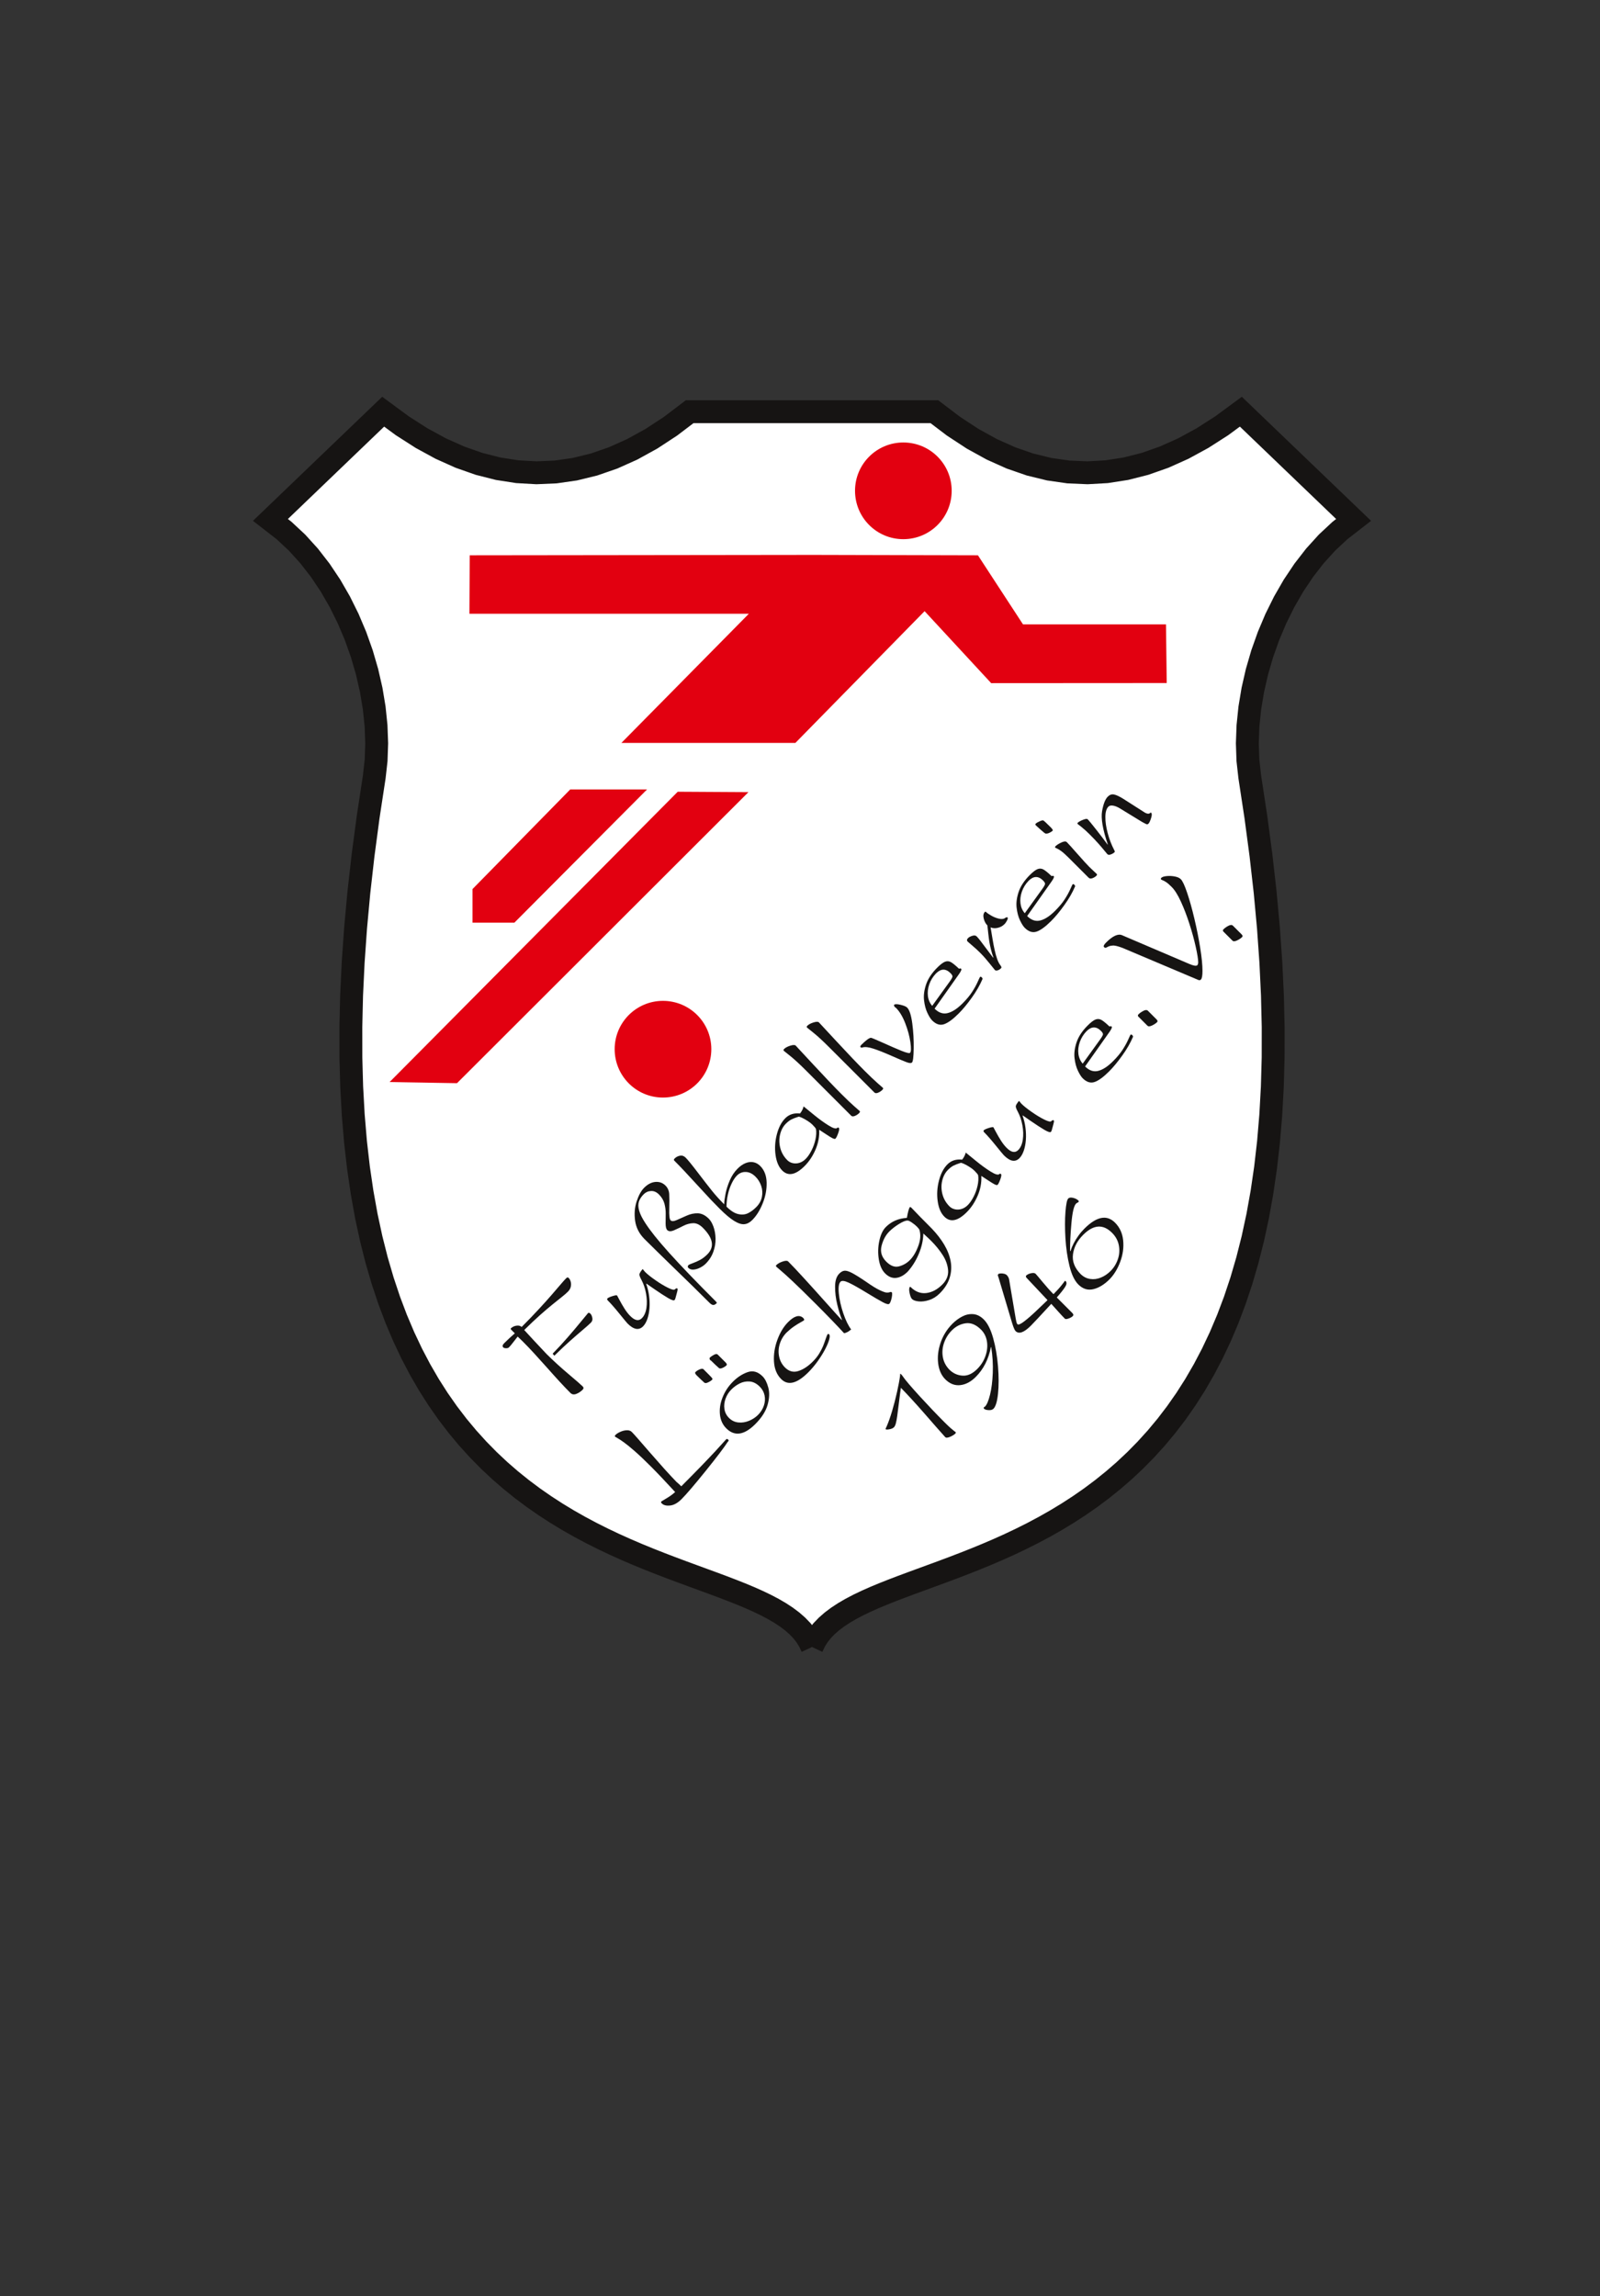
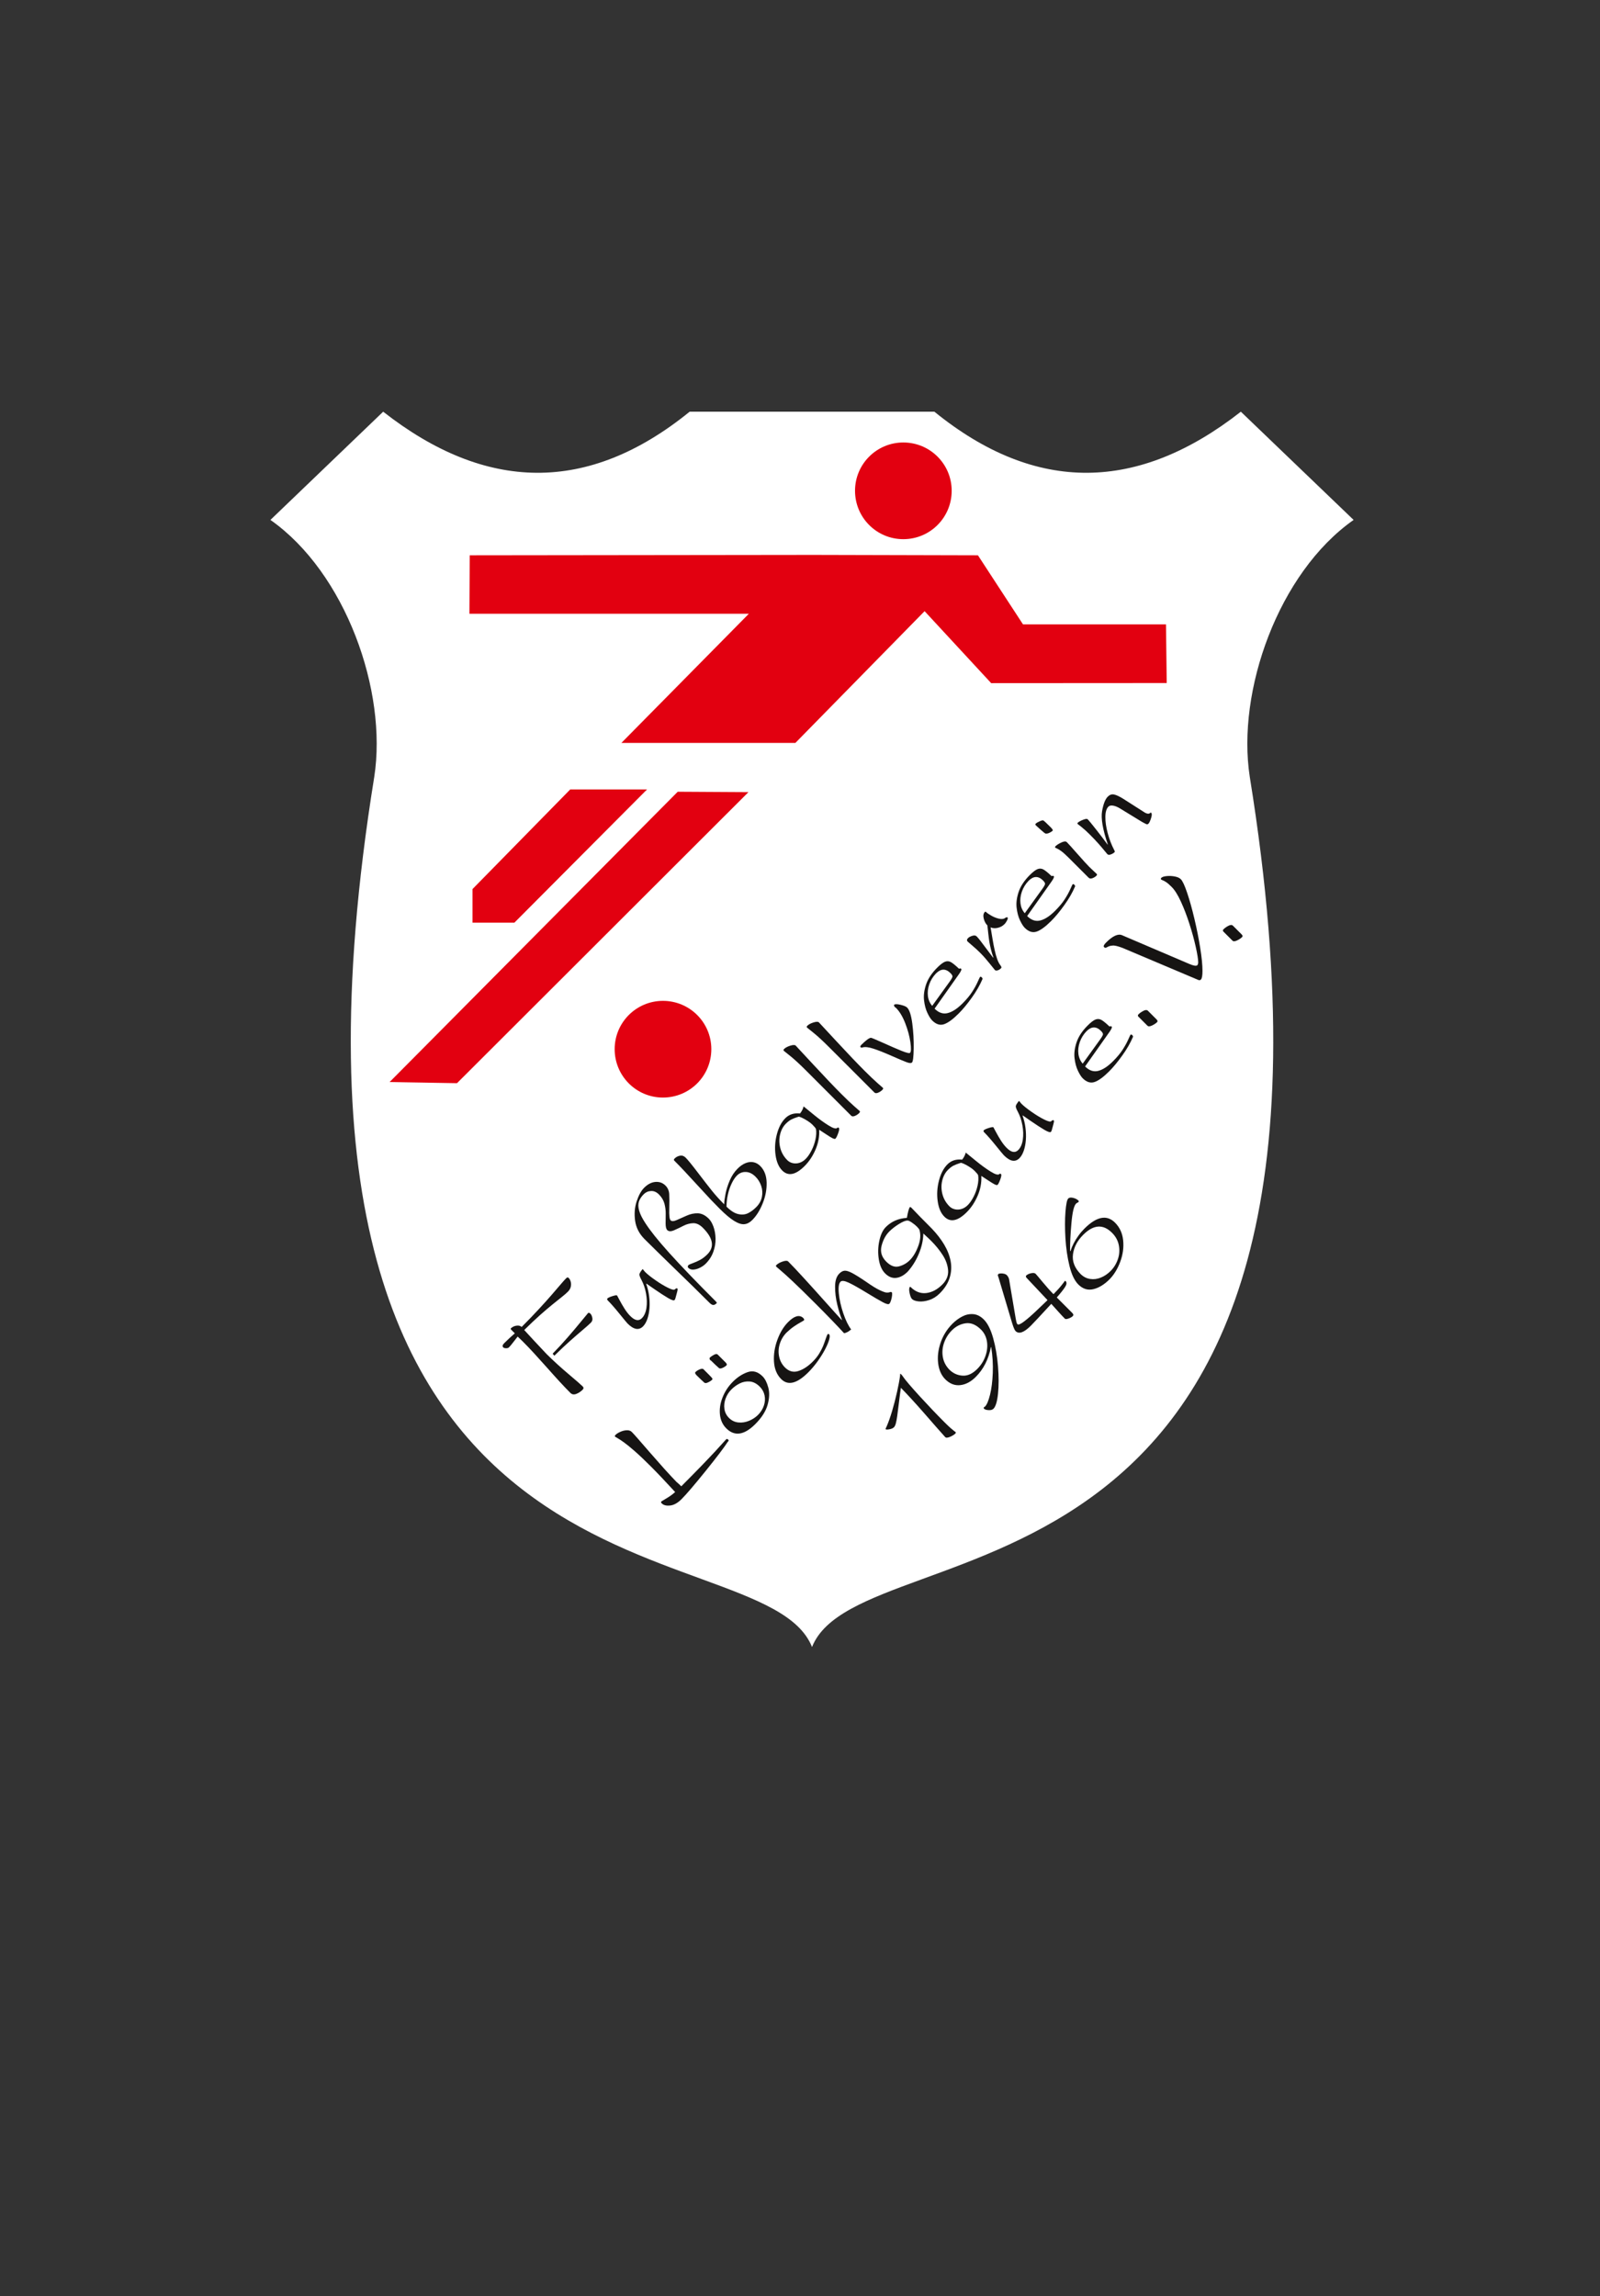
<svg xmlns="http://www.w3.org/2000/svg" xmlns:ns1="http://sodipodi.sourceforge.net/DTD/sodipodi-0.dtd" xmlns:ns2="http://www.inkscape.org/namespaces/inkscape" width="564pt" height="809pt" viewBox="0 0 564 809" id="svg2" ns1:version="0.32" ns2:version="0.46" ns1:docname="FVL-Wappen_Vektorgrafik.svg" ns2:output_extension="org.inkscape.output.svg.inkscape">
  <rect x="0" y="0" width="564" height="809" fill="#333333" stroke="none" />
  <defs id="defs25">
    <ns2:perspective ns1:type="inkscape:persp3d" ns2:vp_x="0 : 505.625 : 1" ns2:vp_y="0 : 1000 : 0" ns2:vp_z="705 : 505.625 : 1" ns2:persp3d-origin="352.5 : 337.08333 : 1" id="perspective29" />
  </defs>
  <ns1:namedview ns2:window-height="669" ns2:window-width="640" ns2:pageshadow="2" ns2:pageopacity="0.0" guidetolerance="10.0" gridtolerance="10.0" objecttolerance="10.0" borderopacity="1.0" bordercolor="#666666" pagecolor="#ffffff" id="base" showgrid="false" ns2:zoom="0.45686032" ns2:cx="352.5" ns2:cy="505.625" ns2:window-x="115" ns2:window-y="115" ns2:current-layer="g4" />
  <g transform="translate(82.669, 145.062)" style="fill:#ffffff; fill-rule:evenodd; stroke:none; stroke-width:1.845; stroke-linecap:butt; stroke-linejoin:miter; stroke-dasharray:none;" id="g4">
    <path d="M203.567 435.27 C221.223 390.768 407.134 433.657 357.875 128.669 C353.199 98.436 367.953 56.757 394.477 38.133 C394.477 38.133 354.731 0 354.731 0 C318.694 28.217 282.656 29.184 246.699 0 C246.699 0 160.435 0 160.435 0 C124.478 29.184 88.44 28.217 52.403 0 C52.403 0 12.656 38.133 12.656 38.133 C39.181 56.757 53.935 98.436 49.258 128.669 C0 433.657 185.911 390.768 203.567 435.27 Z" id="path6" />
  </g>
  <g transform="translate(95.325, 145.062)" style="fill:none; stroke:#161413; stroke-width:8.061; stroke-linecap:butt; stroke-linejoin:miter; stroke-dasharray:none;" id="g8">
-     <path d="M 190.911,435.27 C 190.911,435.27 191.861,433.246 191.861,433.246 C 191.861,433.246 193.047,431.34 193.047,431.34 C 193.047,431.34 194.461,429.542 194.461,429.542 C 194.461,429.542 196.095,427.843 196.095,427.843 C 196.095,427.843 197.938,426.232 197.938,426.232 C 197.938,426.232 199.981,424.699 199.981,424.699 C 199.981,424.699 202.215,423.234 202.215,423.234 C 202.215,423.234 204.631,421.828 204.631,421.828 C 204.631,421.828 207.219,420.469 207.219,420.469 C 207.219,420.469 209.971,419.15 209.971,419.15 C 209.971,419.15 212.877,417.858 212.877,417.858 C 212.877,417.858 215.928,416.585 215.928,416.585 C 215.928,416.585 219.115,415.321 219.115,415.321 C 219.115,415.321 222.428,414.054 222.428,414.054 C 222.428,414.054 225.859,412.777 225.859,412.777 C 225.859,412.777 229.397,411.478 229.397,411.478 C 229.397,411.478 233.033,410.147 233.033,410.147 C 233.033,410.147 236.76,408.776 236.76,408.776 C 236.76,408.776 240.567,407.353 240.567,407.353 C 240.567,407.353 244.445,405.869 244.445,405.869 C 244.445,405.869 248.384,404.313 248.384,404.313 C 248.384,404.313 252.376,402.676 252.376,402.676 C 252.376,402.676 256.412,400.949 256.412,400.949 C 256.412,400.949 260.482,399.12 260.482,399.12 C 260.482,399.12 264.576,397.179 264.576,397.179 C 264.576,397.179 268.686,395.118 268.686,395.118 C 268.686,395.118 272.803,392.926 272.803,392.926 C 272.803,392.926 276.916,390.592 276.916,390.592 C 276.916,390.592 281.018,388.109 281.018,388.109 C 281.018,388.109 285.098,385.463 285.098,385.463 C 285.098,385.463 289.148,382.648 289.148,382.648 C 289.148,382.648 293.157,379.651 293.157,379.651 C 293.157,379.651 297.118,376.463 297.118,376.463 C 297.118,376.463 301.021,373.076 301.021,373.076 C 301.021,373.076 304.856,369.477 304.856,369.477 C 304.856,369.477 308.614,365.657 308.614,365.657 C 308.614,365.657 312.287,361.607 312.287,361.607 C 312.287,361.607 315.864,357.316 315.864,357.316 C 315.864,357.316 319.337,352.775 319.337,352.775 C 319.337,352.775 322.696,347.973 322.696,347.973 C 322.696,347.973 325.933,342.901 325.933,342.901 C 325.933,342.901 329.037,337.547 329.037,337.547 C 329.037,337.547 332,331.905 332,331.905 C 332,331.905 334.813,325.961 334.813,325.961 C 334.813,325.961 337.465,319.708 337.465,319.708 C 337.465,319.708 339.948,313.133 339.948,313.133 C 339.948,313.133 342.254,306.228 342.254,306.228 C 342.254,306.228 344.371,298.984 344.371,298.984 C 344.371,298.984 346.293,291.389 346.293,291.389 C 346.293,291.389 348.008,283.434 348.008,283.434 C 348.008,283.434 349.507,275.109 349.507,275.109 C 349.507,275.109 350.782,266.404 350.782,266.404 C 350.782,266.404 351.824,257.308 351.824,257.308 C 351.824,257.308 352.623,247.813 352.623,247.813 C 352.623,247.813 353.17,237.908 353.17,237.908 C 353.17,237.908 353.455,227.583 353.455,227.583 C 353.455,227.583 353.469,216.828 353.469,216.828 C 353.469,216.828 353.204,205.632 353.204,205.632 C 353.204,205.632 352.65,193.988 352.65,193.988 C 352.65,193.988 351.797,181.883 351.797,181.883 C 351.797,181.883 350.637,169.309 350.637,169.309 C 350.637,169.309 349.159,156.255 349.159,156.255 C 349.159,156.255 347.357,142.712 347.357,142.712 C 347.357,142.712 345.219,128.669 345.219,128.669 C 345.219,128.669 344.568,122.875 344.568,122.875 C 344.568,122.875 344.361,116.862 344.361,116.862 C 344.361,116.862 344.587,110.683 344.587,110.683 C 344.587,110.683 345.235,104.387 345.235,104.387 C 345.235,104.387 346.293,98.025 346.293,98.025 C 346.293,98.025 347.751,91.647 347.751,91.647 C 347.751,91.647 349.597,85.305 349.597,85.305 C 349.597,85.305 351.82,79.048 351.82,79.048 C 351.82,79.048 354.408,72.926 354.408,72.926 C 354.408,72.926 357.351,66.991 357.351,66.991 C 357.351,66.991 360.637,61.294 360.637,61.294 C 360.637,61.294 364.254,55.884 364.254,55.884 C 364.254,55.884 368.193,50.812 368.193,50.812 C 368.193,50.812 372.441,46.13 372.441,46.13 C 372.441,46.13 376.988,41.886 376.988,41.886 C 376.988,41.886 381.821,38.133 381.821,38.133 C 381.821,38.133 377.817,34.291 372.35,29.046 C 360.594,17.767 342.075,-5.9618976e-14 342.075,-5.9618976e-14 C 342.075,-5.9618976e-14 335.318,4.97 335.318,4.97 C 335.318,4.97 328.561,9.298 328.561,9.298 C 328.561,9.298 321.805,12.979 321.805,12.979 C 321.805,12.979 315.048,16.008 315.048,16.008 C 315.048,16.008 308.292,18.381 308.292,18.381 C 308.292,18.381 301.537,20.095 301.537,20.095 C 301.537,20.095 294.782,21.144 294.782,21.144 C 294.782,21.144 288.029,21.524 288.029,21.524 C 288.029,21.524 281.276,21.233 281.276,21.233 C 281.276,21.233 274.525,20.265 274.525,20.265 C 274.525,20.265 267.774,18.614 267.774,18.614 C 267.774,18.614 261.025,16.279 261.025,16.279 C 261.025,16.279 254.277,13.255 254.277,13.255 C 254.277,13.255 247.53,9.536 247.53,9.536 C 247.53,9.536 240.785,5.119 240.785,5.119 C 240.785,5.119 234.043,-5.9618976e-14 234.043,-5.9618976e-14 C 234.043,-5.9618976e-14 215.085,-5.9618976e-14 194.944,-5.9618976e-14 C 172.121,-5.9618976e-14 147.779,-5.9618976e-14 147.779,-5.9618976e-14 C 147.779,-5.9618976e-14 141.036,5.119 141.036,5.119 C 141.036,5.119 134.291,9.536 134.291,9.536 C 134.291,9.536 127.545,13.255 127.545,13.255 C 127.545,13.255 120.797,16.279 120.797,16.279 C 120.797,16.279 114.048,18.614 114.048,18.614 C 114.048,18.614 107.297,20.265 107.297,20.265 C 107.297,20.265 100.546,21.233 100.546,21.233 C 100.546,21.233 93.793,21.524 93.793,21.524 C 93.793,21.524 87.039,21.144 87.039,21.144 C 87.039,21.144 80.284,20.095 80.284,20.095 C 80.284,20.095 73.529,18.381 73.529,18.381 C 73.529,18.381 66.773,16.008 66.773,16.008 C 66.773,16.008 60.017,12.979 60.017,12.979 C 60.017,12.979 53.261,9.298 53.261,9.298 C 53.261,9.298 46.504,4.97 46.504,4.97 C 46.504,4.97 39.747,-5.9618976e-14 39.747,-5.9618976e-14 C 39.747,-5.9618976e-14 31.478,7.933 22.483,16.563 C 11.758,26.853 5.294376e-15,38.133 5.294376e-15,38.133 C 5.294376e-15,38.133 4.833,41.886 4.833,41.886 C 4.833,41.886 9.38,46.13 9.38,46.13 C 9.38,46.13 13.628,50.812 13.628,50.812 C 13.628,50.812 17.566,55.884 17.566,55.884 C 17.566,55.884 21.184,61.294 21.184,61.294 C 21.184,61.294 24.47,66.991 24.47,66.991 C 24.47,66.991 27.412,72.926 27.412,72.926 C 27.412,72.926 30.001,79.048 30.001,79.048 C 30.001,79.048 32.224,85.305 32.224,85.305 C 32.224,85.305 34.069,91.647 34.069,91.647 C 34.069,91.647 35.526,98.025 35.526,98.025 C 35.526,98.025 36.585,104.387 36.585,104.387 C 36.585,104.387 37.233,110.683 37.233,110.683 C 37.233,110.683 37.459,116.862 37.459,116.862 C 37.459,116.862 37.252,122.875 37.252,122.875 C 37.252,122.875 36.602,128.669 36.602,128.669 C 36.602,128.669 34.463,142.712 34.463,142.712 C 34.463,142.712 32.66,156.255 32.66,156.255 C 32.66,156.255 31.183,169.309 31.183,169.309 C 31.183,169.309 30.023,181.883 30.023,181.883 C 30.023,181.883 29.17,193.988 29.17,193.988 C 29.17,193.988 28.615,205.632 28.615,205.632 C 28.615,205.632 28.351,216.828 28.351,216.828 C 28.351,216.828 28.365,227.583 28.365,227.583 C 28.365,227.583 28.65,237.908 28.65,237.908 C 28.65,237.908 29.197,247.813 29.197,247.813 C 29.197,247.813 29.995,257.308 29.995,257.308 C 29.995,257.308 31.037,266.404 31.037,266.404 C 31.037,266.404 32.312,275.109 32.312,275.109 C 32.312,275.109 33.812,283.434 33.812,283.434 C 33.812,283.434 35.527,291.389 35.527,291.389 C 35.527,291.389 37.448,298.984 37.448,298.984 C 37.448,298.984 39.566,306.228 39.566,306.228 C 39.566,306.228 41.871,313.133 41.871,313.133 C 41.871,313.133 44.355,319.708 44.355,319.708 C 44.355,319.708 47.008,325.961 47.008,325.961 C 47.008,325.961 49.82,331.905 49.82,331.905 C 49.82,331.905 52.783,337.547 52.783,337.547 C 52.783,337.547 55.887,342.901 55.887,342.901 C 55.887,342.901 59.124,347.973 59.124,347.973 C 59.124,347.973 62.483,352.775 62.483,352.775 C 62.483,352.775 65.956,357.316 65.956,357.316 C 65.956,357.316 69.533,361.607 69.533,361.607 C 69.533,361.607 73.206,365.657 73.206,365.657 C 73.206,365.657 76.964,369.477 76.964,369.477 C 76.964,369.477 80.8,373.076 80.8,373.076 C 80.8,373.076 84.702,376.463 84.702,376.463 C 84.702,376.463 88.663,379.651 88.663,379.651 C 88.663,379.651 92.673,382.648 92.673,382.648 C 92.673,382.648 96.723,385.463 96.723,385.463 C 96.723,385.463 100.803,388.109 100.803,388.109 C 100.803,388.109 104.904,390.592 104.904,390.592 C 104.904,390.592 109.019,392.926 109.019,392.926 C 109.019,392.926 113.135,395.118 113.135,395.118 C 113.135,395.118 117.245,397.179 117.245,397.179 C 117.245,397.179 121.339,399.12 121.339,399.12 C 121.339,399.12 125.409,400.949 125.409,400.949 C 125.409,400.949 129.445,402.676 129.445,402.676 C 129.445,402.676 133.437,404.313 133.437,404.313 C 133.437,404.313 137.376,405.869 137.376,405.869 C 137.376,405.869 141.254,407.353 141.254,407.353 C 141.254,407.353 145.061,408.776 145.061,408.776 C 145.061,408.776 148.787,410.147 148.787,410.147 C 148.787,410.147 152.424,411.478 152.424,411.478 C 152.424,411.478 155.963,412.777 155.963,412.777 C 155.963,412.777 159.393,414.054 159.393,414.054 C 159.393,414.054 162.706,415.321 162.706,415.321 C 162.706,415.321 165.893,416.585 165.893,416.585 C 165.893,416.585 168.944,417.858 168.944,417.858 C 168.944,417.858 171.85,419.15 171.85,419.15 C 171.85,419.15 174.602,420.469 174.602,420.469 C 174.602,420.469 177.191,421.828 177.191,421.828 C 177.191,421.828 179.607,423.234 179.607,423.234 C 179.607,423.234 181.841,424.699 181.841,424.699 C 181.841,424.699 183.884,426.232 183.884,426.232 C 183.884,426.232 185.727,427.843 185.727,427.843 C 185.727,427.843 187.361,429.542 187.361,429.542 C 187.361,429.542 188.775,431.34 188.775,431.34 C 188.775,431.34 189.961,433.246 189.961,433.246 C 189.961,433.246 190.911,435.27 190.911,435.27" id="path10" ns1:nodetypes="cccccccccccccccccccccccccccccccccccccccccccccccccccccccccccccccccccccccccccccccccscccccccccccccccccscccccccccccccccccsccccccccccccccccccccccccccccccccccccccccccccccccccccccccccccccccccccccccccccccccc" />
-   </g>
+     </g>
  <g transform="translate(177.018, 279.784)" style="fill:#161413; fill-rule:evenodd; stroke:none; stroke-width:8.061; stroke-linecap:butt; stroke-linejoin:miter; stroke-dasharray:none;" id="g12">
    <path d="M120.523 189.983 C118.185 187.413 114.856 183.962 110.524 179.629 C106.981 176.086 104.27 173.436 102.391 171.68 C100.518 169.918 99.123 168.657 98.211 167.905 C97.3 167.139 96.78 166.693 96.645 166.558 C96.449 166.363 96.449 166.167 96.645 165.971 C97.153 165.463 97.887 165.047 98.866 164.717 C99.845 164.386 100.494 164.374 100.8 164.679 C102.22 166.099 104.117 168.106 106.497 170.719 C108.883 173.326 111.484 176.209 114.299 179.366 C117.12 182.517 118.925 184.518 119.709 185.351 C119.709 185.351 119.782 185.277 119.782 185.277 C119.189 183.84 118.638 182.041 118.111 179.886 C117.591 177.738 117.334 175.621 117.346 173.552 C117.358 171.472 117.855 169.949 118.827 168.975 C119.439 168.364 120.051 168.021 120.663 167.96 C121.281 167.892 122.138 168.149 123.257 168.719 C124.365 169.288 126.073 170.346 128.367 171.907 C130.337 173.29 131.904 174.257 133.073 174.802 C134.235 175.352 135.049 175.639 135.508 175.658 C135.967 175.688 136.347 175.639 136.647 175.523 C136.94 175.401 137.179 175.419 137.338 175.578 C137.466 175.707 137.497 176.055 137.442 176.612 C137.393 177.176 137.265 177.757 137.081 178.369 C136.891 178.974 136.695 179.379 136.487 179.587 C136.182 179.892 135.411 179.721 134.193 179.066 C132.963 178.411 131.023 177.279 128.379 175.664 C125.73 174.043 123.668 172.886 122.181 172.182 C120.693 171.491 119.721 171.375 119.262 171.834 C118.656 172.439 118.46 173.822 118.674 175.982 C118.882 178.148 119.402 180.468 120.229 182.933 C121.067 185.399 121.997 187.309 123.013 188.655 C122.126 189.42 121.294 189.861 120.523 189.983 Z M98.34 206.132 C96.816 204.608 95.978 202.57 95.813 200.018 C95.648 197.467 96.051 194.897 97.006 192.302 C97.961 189.708 99.228 187.621 100.8 186.049 C102.966 183.883 104.716 183.381 106.05 184.543 C106.46 184.953 106.565 185.253 106.368 185.449 C106.295 185.522 105.898 185.761 105.163 186.165 C104.429 186.568 103.652 187.052 102.832 187.615 C102.005 188.183 101.161 188.882 100.28 189.714 C99.166 190.828 98.364 192.143 97.881 193.655 C97.398 195.166 97.306 196.677 97.618 198.177 C97.918 199.677 98.615 200.973 99.692 202.051 C101.075 203.433 102.636 203.855 104.361 203.317 C106.093 202.772 107.806 201.659 109.495 199.969 C110.432 199.033 111.197 198.073 111.79 197.088 C112.378 196.096 112.824 195.233 113.118 194.511 C113.406 193.783 113.711 192.951 114.036 191.99 C114.354 191.036 114.586 190.485 114.721 190.35 C114.893 190.178 115.07 190.197 115.26 190.386 C115.535 190.662 115.542 191.28 115.266 192.254 C114.991 193.226 114.501 194.388 113.779 195.748 C113.063 197.099 112.188 198.489 111.172 199.909 C110.144 201.328 109.048 202.619 107.88 203.788 C103.92 207.747 100.739 208.531 98.34 206.132 Z M73.667 199.67 C73.569 199.572 73.447 199.499 73.294 199.443 C73.073 199.04 73.037 198.758 73.19 198.605 C73.551 198.244 74.034 197.907 74.652 197.583 C75.271 197.259 75.705 197.228 75.974 197.498 C75.974 197.498 78.771 200.294 78.771 200.294 C79.211 200.734 79.303 201.071 79.058 201.316 C78.746 201.628 78.293 201.922 77.675 202.197 C77.069 202.472 76.641 202.484 76.39 202.234 C75.576 201.53 74.671 200.674 73.667 199.67 Z M68.533 204.803 C68.019 204.29 67.884 203.911 68.129 203.666 C68.466 203.329 68.925 203.029 69.506 202.766 C70.075 202.503 70.534 202.448 70.877 202.594 C70.877 202.594 72.902 204.62 72.902 204.62 C73.576 205.293 73.961 205.716 74.059 205.899 C74.163 206.077 74.138 206.236 73.998 206.377 C73.673 206.701 73.202 207.012 72.566 207.306 C71.936 207.606 71.495 207.631 71.244 207.38 C70.442 206.664 69.537 205.807 68.533 204.803 Z M81.335 207.055 C82.926 205.465 84.657 204.344 86.524 203.69 C88.396 203.042 90.152 203.537 91.798 205.183 C92.655 206.04 93.328 207.349 93.799 209.105 C94.283 210.862 94.204 212.887 93.573 215.17 C92.942 217.452 91.499 219.728 89.229 221.999 C85.318 225.909 81.904 226.411 78.985 223.492 C77.706 222.214 76.965 220.592 76.763 218.639 C76.556 216.681 76.861 214.662 77.688 212.588 C78.507 210.507 79.725 208.665 81.335 207.055 Z M90.807 208.818 C89.693 207.704 88.506 207.093 87.27 206.995 C86.028 206.89 84.853 207.111 83.746 207.668 C82.644 208.219 81.659 208.934 80.79 209.803 C79.884 210.709 79.211 211.774 78.752 213.004 C78.299 214.24 78.159 215.458 78.342 216.669 C78.52 217.886 79.052 218.933 79.945 219.827 C80.888 220.769 81.996 221.302 83.268 221.424 C84.535 221.552 85.79 221.35 87.02 220.843 C88.255 220.329 89.314 219.636 90.189 218.761 C91.15 217.802 91.835 216.712 92.245 215.494 C92.655 214.276 92.741 213.077 92.496 211.902 C92.252 210.727 91.689 209.699 90.807 208.818 Z M60.97 245.937 C57.488 242.15 54.624 239.139 52.378 236.893 C50.096 234.611 48.187 232.8 46.638 231.46 C45.096 230.113 43.866 229.116 42.961 228.468 C42.061 227.812 41.315 227.323 40.727 226.992 C40.14 226.662 39.821 226.466 39.785 226.429 C39.632 226.276 39.705 226.056 39.993 225.768 C40.36 225.401 40.917 225.052 41.663 224.722 C42.404 224.386 43.15 224.202 43.903 224.172 C44.662 224.135 45.255 224.337 45.69 224.771 C46.161 225.242 46.889 226.044 47.868 227.17 C48.854 228.29 50.242 229.886 52.035 231.962 C53.835 234.029 55.542 235.969 57.157 237.768 C58.779 239.561 60.223 241.115 61.483 242.413 C61.924 242.756 62.475 243.258 63.136 243.919 C65.48 241.575 67.762 239.256 69.989 236.967 C72.217 234.666 73.918 232.879 75.099 231.6 C76.274 230.327 77.179 229.336 77.797 228.633 C78.416 227.941 78.807 227.512 78.966 227.353 C79.162 227.158 79.432 227.231 79.78 227.58 C79.921 227.72 79.823 227.966 79.475 228.314 C78.911 229.195 77.987 230.486 76.696 232.194 C75.405 233.888 73.777 235.969 71.789 238.435 C69.806 240.895 68.098 242.958 66.667 244.635 C65.241 246.304 64.085 247.584 63.209 248.459 C61.869 249.799 60.535 250.546 59.207 250.686 C57.879 250.84 56.888 250.583 56.239 249.933 C55.97 249.665 55.927 249.438 56.123 249.242 C56.148 249.218 56.759 248.85 57.947 248.14 C59.14 247.437 60.144 246.703 60.97 245.937 Z M202.94 10.641 C202.743 10.446 202.719 10.274 202.859 10.134 C203.19 9.803 203.802 9.461 204.695 9.094 C205.595 8.732 206.158 8.659 206.384 8.886 C206.843 9.344 207.884 10.617 209.518 12.691 C211.151 14.778 212.442 16.473 213.403 17.802 C213.403 17.802 213.471 17.734 213.471 17.734 C211.69 12.465 211.023 8.567 211.463 6.046 C211.903 3.525 212.571 1.817 213.471 0.918 C214.131 0.258 214.865 0 215.661 0.159 C216.463 0.312 217.54 0.814 218.899 1.659 C218.899 1.659 226.027 6.205 226.027 6.205 C227.147 6.995 227.961 7.136 228.481 6.615 C228.585 6.511 228.683 6.511 228.787 6.615 C229.068 6.896 229.045 7.533 228.726 8.524 C228.407 9.515 228.102 10.152 227.82 10.433 C227.594 10.66 227.349 10.721 227.085 10.617 C226.835 10.513 226.29 10.225 225.47 9.772 C225.47 9.772 217.723 5.036 217.723 5.036 C216.836 4.504 216.028 4.186 215.306 4.076 C214.584 3.966 214.046 4.088 213.69 4.443 C212.999 5.135 212.644 6.334 212.626 8.052 C212.613 9.766 212.883 11.688 213.458 13.805 C214.022 15.923 214.774 17.886 215.716 19.685 C215.753 19.771 215.802 19.869 215.857 19.973 C215.906 20.071 215.942 20.17 215.942 20.255 C215.948 20.346 215.905 20.438 215.82 20.524 C215.532 20.812 215.11 21.063 214.56 21.271 C214.009 21.491 213.593 21.454 213.317 21.179 C213.17 21.032 212.821 20.61 212.277 19.93 C211.727 19.245 211.035 18.431 210.19 17.477 C209.346 16.522 208.281 15.409 207.009 14.136 C206.024 13.15 205.068 12.294 204.15 11.559 C203.232 10.838 202.823 10.525 202.94 10.641 Z M188.1 10.415 C188.35 10.165 188.815 9.895 189.476 9.601 C190.143 9.302 190.565 9.21 190.743 9.313 C190.914 9.35 191.771 10.134 193.313 11.676 C193.974 12.337 194.212 12.747 194.042 12.918 C193.784 13.176 193.393 13.432 192.866 13.677 C192.34 13.922 191.869 14.001 191.453 13.903 C191.306 13.843 190.792 13.426 189.905 12.648 C189.024 11.865 188.399 11.302 188.032 10.935 C187.885 10.789 187.904 10.611 188.1 10.415 Z M194.971 18.89 C194.831 18.75 194.849 18.585 195.045 18.388 C195.486 17.948 196.171 17.508 197.107 17.073 C198.037 16.633 198.686 16.595 199.047 16.957 C199.604 17.513 200.864 18.909 202.816 21.13 C204.774 23.357 206.146 24.863 206.941 25.658 C207.357 26.074 207.853 26.546 208.44 27.084 C209.027 27.623 209.401 27.971 209.554 28.125 C209.743 28.314 209.719 28.534 209.475 28.779 C209.101 29.152 208.624 29.446 208.061 29.654 C207.498 29.862 207.051 29.807 206.727 29.483 C206.727 29.483 199.787 22.544 199.787 22.544 C198.673 21.429 197.798 20.64 197.156 20.17 C196.52 19.692 196.005 19.374 195.627 19.215 C195.247 19.055 195.026 18.946 194.971 18.89 Z M184.208 47.143 C183.681 46.617 183.118 45.735 182.531 44.5 C181.938 43.258 181.54 41.783 181.344 40.069 C181.136 38.356 181.38 36.496 182.054 34.476 C182.727 32.469 184.03 30.493 185.958 28.565 C187.09 27.432 188.014 26.729 188.736 26.447 C189.452 26.173 190.149 26.221 190.816 26.594 C191.483 26.968 192.432 27.745 193.674 28.927 C193.999 28.761 194.255 28.773 194.445 28.963 C194.635 29.152 194.402 29.727 193.748 30.688 C193.748 30.688 185.058 42.988 185.058 42.988 C186.508 44.438 188.05 44.965 189.678 44.549 C191.3 44.138 193.045 43.007 194.898 41.152 C196.33 39.72 197.45 38.381 198.264 37.126 C199.084 35.865 199.732 34.69 200.228 33.583 C200.718 32.481 200.999 31.894 201.06 31.833 C201.232 31.661 201.433 31.704 201.678 31.949 C201.923 32.193 202.009 32.401 201.941 32.567 C201.024 34.709 199.769 36.906 198.153 39.145 C196.55 41.385 195.008 43.245 193.533 44.719 C191.514 46.739 189.801 47.987 188.387 48.47 C186.967 48.948 185.572 48.508 184.208 47.143 Z M184.214 41.997 C184.214 41.997 190.302 33.558 190.302 33.558 C190.982 32.622 191.331 31.992 191.361 31.679 C191.386 31.362 191.153 30.958 190.664 30.468 C188.993 28.798 187.292 28.834 185.554 30.572 C184.477 31.698 183.688 32.976 183.186 34.409 C182.696 35.841 182.531 37.23 182.709 38.582 C182.886 39.923 183.394 41.066 184.214 41.997 Z M173.713 62.044 C173.603 61.933 172.985 61.169 171.853 59.743 C170.721 58.317 169.626 57.075 168.567 56.016 C167.612 55.061 166.658 54.18 165.697 53.379 C164.742 52.571 164.216 52.118 164.118 52.02 C163.732 51.635 163.77 51.207 164.234 50.741 C164.546 50.429 165.042 50.166 165.721 49.952 C166.395 49.744 166.909 49.804 167.251 50.147 C167.587 50.484 167.985 50.955 168.457 51.55 C168.921 52.148 169.577 53.011 170.409 54.137 C171.253 55.263 172.122 56.414 173.009 57.594 C173.009 57.594 173.17 57.607 173.17 57.607 C172.814 56.652 172.514 55.679 172.275 54.682 C172.03 53.678 171.847 52.785 171.718 51.996 C171.602 51.207 171.473 50.306 171.363 49.291 C171.241 48.275 171.137 47.277 171.033 46.293 C170.409 45.669 169.981 44.848 169.736 43.833 C169.497 42.81 169.638 42.046 170.158 41.525 C170.28 41.403 170.44 41.427 170.629 41.617 C170.935 41.924 171.529 42.333 172.398 42.835 C173.273 43.344 174.184 43.704 175.133 43.919 C176.081 44.144 176.834 44.041 177.385 43.612 C177.752 43.391 177.997 43.344 178.125 43.471 C178.296 43.642 178.248 43.998 177.972 44.53 C177.703 45.068 177.397 45.51 177.048 45.858 C176.412 46.494 175.622 46.928 174.686 47.143 C173.756 47.363 172.918 47.308 172.171 46.977 C172.428 48.495 172.661 49.903 172.875 51.207 C173.089 52.497 173.322 53.746 173.591 54.932 C173.848 56.12 174.148 57.178 174.478 58.109 C174.808 59.039 175.2 59.798 175.653 60.386 C176.002 60.832 176.075 61.15 175.879 61.345 C175.512 61.713 175.121 61.97 174.704 62.104 C174.295 62.245 173.964 62.221 173.713 62.044 Z M151.574 79.777 C151.047 79.251 150.484 78.37 149.897 77.134 C149.303 75.891 148.906 74.417 148.71 72.703 C148.502 70.99 148.747 69.13 149.42 67.11 C150.093 65.103 151.396 63.127 153.324 61.199 C154.456 60.067 155.38 59.363 156.102 59.082 C156.818 58.806 157.516 58.855 158.183 59.228 C158.849 59.601 159.798 60.379 161.04 61.56 C161.364 61.394 161.622 61.407 161.811 61.596 C162.001 61.787 161.769 62.361 161.114 63.322 C161.114 63.322 152.424 75.622 152.424 75.622 C153.875 77.072 155.417 77.598 157.044 77.182 C158.666 76.772 160.41 75.64 162.264 73.786 C163.696 72.354 164.815 71.014 165.629 69.76 C166.45 68.499 167.098 67.324 167.594 66.217 C168.084 65.115 168.365 64.528 168.426 64.467 C168.598 64.296 168.799 64.339 169.045 64.583 C169.289 64.828 169.375 65.036 169.307 65.201 C168.389 67.343 167.135 69.54 165.52 71.779 C163.916 74.018 162.374 75.879 160.899 77.353 C158.88 79.373 157.167 80.622 155.753 81.105 C154.334 81.582 152.938 81.141 151.574 79.777 Z M151.58 74.631 C151.58 74.631 157.669 66.192 157.669 66.192 C158.348 65.256 158.696 64.626 158.727 64.314 C158.752 63.996 158.519 63.592 158.029 63.102 C156.359 61.431 154.658 61.469 152.92 63.206 C151.843 64.332 151.053 65.611 150.552 67.043 C150.062 68.474 149.897 69.864 150.074 71.217 C150.252 72.556 150.76 73.701 151.58 74.631 Z M144.475 94.573 C144.17 94.88 143.533 94.855 142.566 94.488 C141.599 94.133 139.818 93.38 137.212 92.229 C134.605 91.079 132.476 90.235 130.817 89.703 C129.153 89.164 127.88 89.029 127.005 89.293 C126.711 89.39 126.491 89.366 126.344 89.219 C126.149 89.023 126.234 88.742 126.595 88.381 C128.192 86.784 129.318 85.952 129.979 85.878 C130.169 85.872 131.588 86.459 134.232 87.646 C136.875 88.845 139.066 89.788 140.798 90.492 C142.536 91.189 143.527 91.422 143.778 91.172 C144.163 90.786 144.194 89.531 143.888 87.402 C143.576 85.278 142.97 83.045 142.064 80.719 C141.152 78.388 140.075 76.601 138.827 75.352 C138.674 75.2 138.527 75.102 138.38 75.053 C138.13 74.631 138.056 74.361 138.167 74.252 C138.448 73.969 139.194 73.969 140.394 74.251 C141.599 74.539 142.382 74.87 142.75 75.236 C143.57 76.056 144.175 77.923 144.561 80.842 C144.946 83.761 145.112 86.692 145.063 89.641 C145.014 92.591 144.818 94.23 144.475 94.573 Z M115.298 89.25 C113.034 86.985 111.168 85.266 109.706 84.097 C108.237 82.923 107.497 82.329 107.478 82.31 C107.282 82.114 107.307 81.894 107.552 81.649 C108.01 81.191 108.721 80.811 109.681 80.499 C110.642 80.187 111.296 80.169 111.633 80.431 C111.554 80.352 113.585 82.543 117.734 87.01 C121.877 91.483 125.23 94.996 127.782 97.548 C129.575 99.341 131.086 100.778 132.31 101.855 C133.54 102.927 134.165 103.477 134.183 103.496 C134.373 103.685 134.323 103.93 134.03 104.223 C133.589 104.664 133.081 105.001 132.506 105.233 C131.925 105.472 131.497 105.448 131.203 105.154 C131.203 105.154 115.298 89.25 115.298 89.25 Z M107.117 97.431 C104.853 95.167 102.986 93.448 101.524 92.279 C100.055 91.104 99.315 90.511 99.297 90.492 C99.101 90.296 99.126 90.076 99.37 89.831 C99.829 89.373 100.539 88.993 101.5 88.68 C102.461 88.369 103.115 88.35 103.452 88.613 C103.372 88.534 105.403 90.724 109.553 95.191 C113.695 99.665 117.049 103.177 119.6 105.729 C121.394 107.522 122.905 108.96 124.128 110.037 C125.358 111.108 125.983 111.658 126.001 111.677 C126.191 111.867 126.142 112.111 125.848 112.405 C125.408 112.845 124.899 113.182 124.324 113.415 C123.743 113.654 123.315 113.629 123.021 113.336 C123.021 113.336 107.117 97.431 107.117 97.431 Z M104.994 112.552 C105.636 111.738 106.052 110.906 106.248 110.061 C106.97 110.649 108.2 111.659 109.95 113.078 C111.7 114.511 113.389 115.734 115.023 116.756 C116.657 117.778 117.691 118.065 118.131 117.625 C118.309 117.447 118.493 117.46 118.695 117.662 C118.897 117.863 118.811 118.475 118.444 119.491 C118.083 120.501 117.758 121.156 117.471 121.443 C117.287 121.578 116.926 121.511 116.388 121.241 C115.849 120.96 115.072 120.489 114.05 119.798 C113.034 119.112 112.269 118.616 111.75 118.292 C111.872 120.63 111.449 122.949 110.47 125.237 C109.491 127.526 108.212 129.466 106.615 131.063 C103.452 134.226 100.82 134.753 98.709 132.641 C97.479 131.412 96.702 129.606 96.365 127.202 C96.029 124.808 96.176 122.386 96.812 119.938 C97.442 117.484 98.446 115.575 99.816 114.205 C101.145 112.877 102.87 112.326 104.994 112.552 Z M110.617 118.029 C110.507 117.735 110.079 117.209 109.326 116.456 C108.922 116.052 108.372 115.624 107.668 115.177 C106.97 114.724 106.303 114.351 105.667 114.057 C105.036 113.77 104.627 113.641 104.449 113.696 C103.36 114.039 102.515 114.369 101.91 114.681 C101.304 114.994 100.668 115.483 100.001 116.15 C99.015 117.136 98.336 118.402 97.969 119.944 C97.589 121.486 97.614 123.077 98.03 124.705 C98.452 126.339 99.278 127.777 100.514 129.012 C101.041 129.539 101.683 129.887 102.448 130.053 C103.207 130.224 103.99 130.187 104.792 129.936 C105.593 129.686 106.322 129.227 106.977 128.572 C107.711 127.838 108.396 126.846 109.026 125.617 C109.663 124.381 110.128 123.071 110.428 121.707 C110.727 120.342 110.795 119.112 110.617 118.029 Z M76.655 146.104 C75.358 144.806 74.336 143.761 73.59 142.965 C72.843 142.17 71.387 140.591 69.208 138.228 C67.036 135.86 65.378 134.067 64.239 132.855 C63.101 131.644 61.908 130.402 60.648 129.141 C60.452 128.945 60.495 128.707 60.788 128.413 C61.308 127.893 61.939 127.569 62.679 127.427 C63.42 127.287 64.086 127.526 64.68 128.119 C65.457 128.896 66.883 130.64 68.951 133.357 C71.02 136.062 72.672 138.204 73.926 139.764 C75.181 141.325 76.612 142.916 78.228 144.531 C78.228 144.531 78.265 144.495 78.265 144.495 C78.277 143.54 78.442 142.31 78.742 140.799 C79.048 139.281 79.544 137.72 80.241 136.105 C80.933 134.496 81.857 133.119 83.007 131.969 C83.895 131.081 84.818 130.438 85.779 130.052 C86.734 129.662 87.652 129.552 88.545 129.722 C89.432 129.887 90.246 130.335 90.968 131.056 C92.4 132.488 93.153 134.428 93.22 136.87 C93.281 139.305 92.829 141.753 91.843 144.207 C90.858 146.661 89.634 148.619 88.184 150.069 C88.184 150.069 88.11 150.142 88.11 150.142 C87.26 150.993 86.342 151.47 85.369 151.562 C84.396 151.666 83.203 151.281 81.795 150.424 C80.388 149.567 78.675 148.123 76.655 146.104 Z M79.072 145.376 C80.535 146.839 81.918 147.719 83.215 148.001 C84.506 148.289 85.651 148.184 86.648 147.701 C87.639 147.212 88.606 146.502 89.537 145.571 C90.613 144.495 91.28 143.289 91.55 141.955 C91.813 140.627 91.733 139.336 91.305 138.076 C90.877 136.815 90.216 135.738 89.316 134.839 C88.245 133.767 87.113 133.211 85.902 133.162 C84.69 133.113 83.644 133.535 82.744 134.434 C82.083 135.095 81.465 136.019 80.902 137.194 C80.339 138.369 79.893 139.66 79.574 141.08 C79.25 142.494 79.085 143.931 79.072 145.376 Z M50.171 156.801 C48.317 154.946 47.222 152.81 46.867 150.399 C46.518 147.982 46.69 145.694 47.393 143.546 C48.103 141.392 48.984 139.789 50.043 138.73 C51.297 137.475 52.619 136.79 54.02 136.674 C55.416 136.564 56.603 136.992 57.563 137.953 C58.365 138.755 58.799 139.74 58.879 140.921 C58.952 142.095 58.959 143.84 58.898 146.153 C58.824 148.466 58.983 149.812 59.362 150.191 C59.76 150.59 60.47 150.564 61.504 150.118 C62.532 149.665 63.713 149.145 65.041 148.552 C66.369 147.958 67.697 147.682 69.019 147.731 C70.347 147.787 71.613 148.417 72.837 149.64 C73.486 150.29 74.037 151.231 74.483 152.462 C74.93 153.692 75.174 155.075 75.211 156.617 C75.254 158.153 74.997 159.707 74.44 161.267 C73.89 162.834 72.984 164.241 71.73 165.496 C71.222 166.004 70.579 166.463 69.796 166.867 C69.012 167.27 68.241 167.503 67.47 167.564 C66.706 167.619 66.093 167.424 65.641 166.97 C65.322 166.652 65.335 166.322 65.684 165.973 C65.831 165.826 66.338 165.6 67.219 165.282 C68.107 164.958 68.963 164.578 69.796 164.125 C70.634 163.678 71.479 163.03 72.317 162.191 C74.912 159.596 74.385 156.476 70.744 152.836 C69.624 151.716 68.486 151.177 67.317 151.208 C66.149 151.25 65.029 151.55 63.952 152.1 C62.869 152.658 61.767 153.184 60.648 153.679 C59.527 154.176 58.708 154.163 58.188 153.642 C57.808 153.263 57.618 152.499 57.612 151.342 C57.612 150.191 57.618 149.035 57.643 147.873 C57.661 146.704 57.508 145.522 57.196 144.329 C56.872 143.136 56.229 142.052 55.263 141.087 C54.406 140.229 53.469 139.819 52.46 139.875 C51.456 139.924 50.6 140.302 49.902 141.001 C49.07 141.833 48.507 142.689 48.201 143.583 C47.907 144.476 47.932 145.541 48.28 146.783 C48.629 148.038 49.37 149.512 50.489 151.219 C51.352 152.548 52.448 154.047 53.788 155.729 C55.122 157.406 56.829 159.395 58.891 161.689 C60.965 163.984 63.346 166.536 66.045 169.344 C68.743 172.154 71.827 175.287 75.291 178.75 C75.609 179.068 75.719 179.276 75.621 179.375 C75.126 179.87 74.691 180.084 74.312 180.023 C73.939 179.956 73.541 179.717 73.131 179.307 C71.02 177.196 69.049 175.25 67.238 173.475 C65.414 171.701 63.377 169.712 61.125 167.533 C58.873 165.355 56.798 163.33 54.895 161.463 C52.998 159.603 51.42 158.049 50.171 156.801 Z M44.205 186.571 C43.948 186.313 42.987 185.157 41.335 183.113 C39.683 181.069 38.318 179.521 37.253 178.456 C36.96 178.163 36.917 177.912 37.113 177.716 C37.351 177.477 37.939 177.208 38.875 176.908 C39.817 176.614 40.356 176.541 40.497 176.681 C40.521 176.707 40.803 177.232 41.341 178.249 C41.879 179.276 42.473 180.299 43.128 181.333 C43.783 182.367 44.456 183.223 45.153 183.921 C46.775 185.543 48.133 185.8 49.241 184.692 C50.08 183.853 50.618 182.63 50.851 181.039 C51.083 179.448 51.034 177.747 50.697 175.941 C50.367 174.142 49.835 172.569 49.112 171.223 C48.586 170.281 48.348 169.614 48.378 169.228 C48.421 168.844 48.8 168.219 49.517 167.356 C49.633 167.472 49.761 167.637 49.926 167.851 C50.086 168.06 50.226 168.237 50.355 168.366 C51.193 169.204 52.411 170.177 54.008 171.285 C55.599 172.398 57.074 173.286 58.426 173.953 C59.766 174.62 60.586 174.815 60.868 174.534 C61.259 174.142 61.565 174.045 61.779 174.259 C61.896 174.375 61.847 174.815 61.632 175.593 C61.535 175.924 61.431 176.308 61.32 176.749 C61.211 177.189 61.113 177.532 61.033 177.783 C60.947 178.028 60.849 178.199 60.745 178.303 C60.495 178.554 59.742 178.315 58.482 177.581 C57.221 176.847 55.636 175.813 53.714 174.491 C51.805 173.17 50.844 172.503 50.844 172.503 C50.844 172.503 50.765 172.582 50.765 172.582 C51.254 173.928 51.597 175.336 51.787 176.823 C51.982 178.303 52.031 179.748 51.928 181.149 C51.824 182.551 51.572 183.817 51.181 184.943 C50.789 186.069 50.281 186.944 49.663 187.562 C48.176 189.049 46.353 188.719 44.205 186.571 Z M18.381 197.916 C18.381 197.916 17.794 197.181 17.794 197.181 C19.71 195.218 21.502 193.277 23.173 191.349 C24.843 189.434 26.379 187.604 27.781 185.886 C29.176 184.172 30.002 183.175 30.247 182.905 C30.467 182.685 30.755 182.752 31.122 183.119 C31.416 183.413 31.63 183.885 31.771 184.552 C31.918 185.212 31.746 185.787 31.262 186.27 C30.742 186.791 29.739 187.684 28.246 188.945 C26.759 190.212 25.29 191.484 23.852 192.763 C22.408 194.036 20.585 195.761 18.381 197.916 Z M5.458 191.16 C5.287 191.368 4.84 191.949 4.1 192.91 C3.372 193.871 2.803 194.551 2.41 194.941 C2.179 195.175 1.823 195.284 1.358 195.272 C0.888 195.254 0.562 195.162 0.385 194.985 C0 194.599 0.104 194.103 0.691 193.515 C1.988 192.219 3.249 191.055 4.461 190.028 C4.461 190.028 3.255 188.822 3.255 188.822 C3.005 188.572 2.938 188.394 3.035 188.296 C3.567 187.764 4.234 187.439 5.023 187.323 C5.814 187.207 6.431 187.36 6.853 187.782 C9.1 185.537 11.094 183.469 12.843 181.571 C14.594 179.686 16.136 177.973 17.464 176.437 C18.798 174.895 19.875 173.646 20.701 172.674 C21.533 171.707 22.121 171.046 22.457 170.71 C22.714 170.452 22.91 170.318 23.038 170.311 C23.167 170.305 23.351 170.416 23.571 170.636 C23.84 170.967 24.048 171.407 24.183 171.945 C24.317 172.484 24.305 173.059 24.164 173.665 C24.018 174.277 23.675 174.84 23.149 175.366 C22.665 175.849 22.017 176.413 21.203 177.067 C20.389 177.71 19.275 178.603 17.874 179.735 C16.466 180.874 14.967 182.152 13.37 183.566 C11.779 184.986 9.913 186.742 7.771 188.846 C9.76 191.032 12.391 193.859 15.665 197.328 C18.223 199.849 20.836 202.23 23.503 204.469 C26.171 206.721 27.793 208.135 28.374 208.717 C28.76 209.101 28.76 209.493 28.362 209.891 C27.695 210.558 26.942 211.053 26.116 211.366 C25.29 211.677 24.605 211.568 24.066 211.029 C22.812 209.775 21.551 208.453 20.273 207.064 C18.994 205.675 17.513 204.035 15.83 202.132 C14.147 200.241 12.623 198.558 11.271 197.084 C9.919 195.608 8.543 194.171 7.147 192.775 C6.964 192.592 6.682 192.323 6.303 191.968 C5.917 191.606 5.636 191.338 5.458 191.16 Z" id="path14" />
  </g>
  <g transform="translate(309.43, 308.598)" style="fill:#161413; fill-rule:evenodd; stroke:none; stroke-width:8.061; stroke-linecap:butt; stroke-linejoin:miter; stroke-dasharray:none;" id="g16">
    <path d="M71.416 140.251 C72.426 141.261 73.565 141.861 74.837 142.044 C76.11 142.239 77.37 142.08 78.624 141.561 C79.879 141.053 81.017 140.281 82.033 139.266 C83.201 138.097 84.065 136.708 84.615 135.092 C85.166 133.477 85.277 131.837 84.958 130.185 C84.64 128.532 83.844 127.064 82.571 125.791 C79.414 122.634 76.025 122.866 72.402 126.488 C70.352 128.538 69.146 130.809 68.803 133.293 C68.454 135.772 69.329 138.091 71.416 140.251 Z M67.775 132.204 C67.775 132.204 67.922 132.204 67.922 132.204 C68.197 131.329 68.564 130.436 69.036 129.512 C69.508 128.6 70.064 127.7 70.7 126.82 C71.337 125.926 72.04 125.1 72.812 124.328 C77.119 120.021 80.717 119.311 83.612 122.205 C85.277 123.869 86.231 125.95 86.482 128.441 C86.733 130.932 86.403 133.428 85.485 135.912 C84.567 138.409 83.319 140.478 81.734 142.123 C79.842 144.015 77.921 145.189 75.969 145.648 C74.011 146.113 72.248 145.563 70.682 143.996 C69.341 142.655 68.301 140.478 67.561 137.448 C66.82 134.432 66.343 131.176 66.135 127.689 C65.927 124.2 65.933 121.11 66.141 118.417 C66.355 115.719 66.674 114.153 67.12 113.705 C67.475 113.351 68.056 113.271 68.858 113.473 C69.659 113.675 70.266 113.988 70.688 114.409 C70.877 114.599 70.896 114.764 70.743 114.917 C70.652 115.009 70.517 115.107 70.339 115.187 C70.155 115.272 70.003 115.376 69.868 115.511 C69.128 116.251 68.583 118.546 68.246 122.395 C67.903 126.25 67.75 129.524 67.775 132.204 Z M61.142 150.819 C57.427 154.863 55.028 157.434 53.945 158.517 C51.516 160.947 49.717 161.571 48.548 160.402 C48.23 160.083 47.839 159.178 47.373 157.685 C47.373 157.685 42.496 141.34 42.496 141.34 C42.435 141.23 42.38 141.077 42.331 140.869 C42.282 140.661 42.331 140.478 42.496 140.312 C42.6 140.208 42.858 140.135 43.255 140.104 C43.653 140.073 44.063 140.104 44.485 140.208 C44.907 140.3 45.25 140.484 45.513 140.746 C45.758 140.991 45.947 141.28 46.082 141.597 C46.217 141.915 46.284 142.13 46.284 142.252 C46.284 142.252 48.591 155.892 48.591 155.892 C48.671 156.302 48.738 156.651 48.793 156.914 C48.842 157.183 48.903 157.404 48.965 157.574 C49.026 157.746 49.111 157.881 49.221 157.99 C49.533 158.303 50.317 157.973 51.59 157.005 C52.85 156.038 54.27 154.803 55.842 153.303 C57.415 151.804 58.743 150.537 59.826 149.503 C59.826 149.503 52.526 141.75 52.526 141.75 C52.153 141.377 52.091 141.071 52.336 140.826 C52.691 140.471 53.254 140.202 54.025 140.03 C54.796 139.86 55.334 139.933 55.647 140.245 C55.867 140.465 56.68 141.426 58.1 143.14 C59.514 144.847 60.786 146.266 61.925 147.405 C63.179 146.15 64.171 145.049 64.905 144.094 C65.645 143.133 65.994 142.674 65.958 142.711 C66.008 142.662 66.092 142.698 66.215 142.822 C66.667 143.274 66.6 143.953 66.019 144.865 C65.443 145.771 64.465 147.007 63.088 148.568 C63.088 148.568 68.533 154.014 68.533 154.014 C68.968 154.447 69.042 154.815 68.742 155.114 C68.399 155.457 67.897 155.751 67.23 155.989 C66.57 156.223 66.135 156.24 65.927 156.032 C65.26 155.365 64.422 154.466 63.412 153.334 C62.396 152.196 61.637 151.363 61.142 150.819 Z M39.865 166.087 C39.032 170.346 37.252 173.84 34.535 176.557 C32.816 178.277 30.986 179.249 29.052 179.457 C27.119 179.665 25.362 178.987 23.778 177.402 C22.406 176.03 21.574 174.17 21.275 171.826 C20.981 169.477 21.268 167.035 22.137 164.489 C23.012 161.949 24.402 159.729 26.304 157.825 C27.369 156.761 28.532 155.905 29.775 155.262 C31.023 154.613 32.314 154.338 33.648 154.447 C34.976 154.552 36.224 155.188 37.393 156.357 C38.72 157.685 39.81 159.863 40.66 162.893 C41.505 165.928 42.074 169.238 42.367 172.836 C42.661 176.447 42.661 179.641 42.374 182.425 C42.087 185.209 41.554 186.99 40.771 187.774 C40.391 188.153 39.816 188.312 39.039 188.269 C38.268 188.22 37.736 188.055 37.454 187.774 C37.313 187.633 37.289 187.461 37.386 187.253 C37.509 187.24 37.644 187.155 37.797 187.002 C38.433 186.365 39.02 184.983 39.553 182.848 C40.085 180.711 40.409 178.135 40.526 175.107 C40.642 172.077 40.452 169.061 39.969 166.043 C39.969 166.043 39.865 166.087 39.865 166.087 Z M25.203 173.981 C26.5 175.278 28.042 175.988 29.836 176.116 C31.616 176.244 33.354 175.461 35.049 173.767 C36.395 172.42 37.362 170.878 37.962 169.128 C38.568 167.384 38.727 165.683 38.464 164.036 C38.188 162.391 37.503 161.02 36.402 159.918 C34.639 158.155 32.834 157.404 30.986 157.66 C29.138 157.917 27.522 158.738 26.127 160.133 C24.873 161.387 23.948 162.85 23.362 164.527 C22.774 166.203 22.627 167.88 22.921 169.556 C23.208 171.227 23.973 172.701 25.203 173.981 Z M8.136 180.4 C7.959 181.58 7.733 183.251 7.469 185.411 C7.206 187.572 6.992 189.217 6.839 190.35 C6.68 191.476 6.515 192.351 6.343 192.975 C6.172 193.599 5.946 194.046 5.683 194.309 C5.352 194.639 4.82 194.878 4.086 195.013 C3.351 195.147 2.898 195.135 2.739 194.976 C2.691 194.927 2.813 194.609 3.106 194.021 C3.743 192.576 4.392 190.753 5.046 188.557 C5.695 186.354 6.276 184.12 6.778 181.856 C7.286 179.585 7.641 177.676 7.843 176.141 C7.849 175.731 7.873 175.51 7.91 175.474 C7.959 175.425 8.063 175.48 8.21 175.627 C8.479 175.896 8.687 176.153 8.834 176.398 C9.207 176.967 9.942 177.897 11.043 179.182 C12.145 180.467 13.429 181.911 14.892 183.508 C16.361 185.112 17.823 186.672 19.279 188.201 C20.742 189.738 22.132 191.163 23.447 192.479 C24.291 193.323 25.008 194.002 25.595 194.529 C26.188 195.049 26.635 195.422 26.935 195.649 C27.241 195.869 27.382 195.961 27.351 195.931 C27.541 196.12 27.541 196.316 27.339 196.518 C26.935 196.921 26.304 197.307 25.466 197.668 C24.622 198.035 24.052 198.066 23.747 197.76 C22.89 196.806 21.819 195.6 20.54 194.15 C19.261 192.687 17.841 191.072 16.287 189.284 C14.727 187.504 13.301 185.906 11.998 184.493 C10.707 183.08 9.415 181.715 8.136 180.4 Z M125.023 22.849 C125.023 22.849 121.865 19.692 121.865 19.692 C121.577 19.404 121.566 19.122 121.835 18.854 C122.276 18.412 122.851 17.996 123.572 17.617 C124.288 17.232 124.833 17.226 125.2 17.593 C125.2 17.593 128.211 20.604 128.211 20.604 C128.609 21.001 128.682 21.32 128.438 21.564 C128.003 21.998 127.403 22.403 126.633 22.77 C125.867 23.131 125.335 23.161 125.023 22.849 Z M80.444 23.529 C82.77 21.203 84.648 20.327 86.068 20.915 C86.068 20.915 109.779 31.043 109.779 31.043 C111.321 31.704 112.277 31.851 112.644 31.484 C112.778 31.349 112.876 31.055 112.944 30.596 C112.925 29.403 112.631 27.542 112.063 25.003 C111.499 22.47 110.765 19.777 109.847 16.938 C108.935 14.092 107.932 11.473 106.836 9.093 C105.747 6.719 104.664 4.999 103.612 3.947 C102.822 3.157 102.186 2.594 101.702 2.27 C101.213 1.94 100.809 1.719 100.485 1.603 C100.16 1.487 99.946 1.37 99.836 1.26 C99.69 1.113 99.737 0.917 99.983 0.673 C100.271 0.385 100.876 0.196 101.794 0.098 C102.724 0 103.673 0.042 104.652 0.226 C105.624 0.404 106.341 0.728 106.806 1.193 C107.424 1.811 108.17 3.402 109.033 5.966 C109.903 8.536 110.759 11.583 111.591 15.108 C112.43 18.627 113.109 22.06 113.641 25.395 C114.179 28.736 114.443 31.434 114.443 33.503 C114.448 35.161 114.259 36.183 113.892 36.55 C113.611 36.831 113.243 36.856 112.797 36.617 C112.797 36.617 86.165 25.358 86.165 25.358 C84.458 24.728 83.308 24.471 82.69 24.587 C82.2 24.612 81.815 24.691 81.521 24.814 C81.221 24.93 80.958 25.058 80.732 25.187 C80.511 25.309 80.327 25.37 80.205 25.37 C80.083 25.37 79.924 25.284 79.746 25.107 C79.452 24.814 79.686 24.287 80.444 23.529 Z M95.051 52.822 C95.051 52.822 91.893 49.663 91.893 49.663 C91.606 49.376 91.593 49.095 91.862 48.825 C92.303 48.385 92.878 47.969 93.601 47.589 C94.317 47.203 94.861 47.197 95.228 47.565 C95.228 47.565 98.239 50.575 98.239 50.575 C98.636 50.973 98.71 51.291 98.465 51.536 C98.03 51.971 97.431 52.374 96.66 52.741 C95.896 53.103 95.362 53.133 95.051 52.822 Z M72.213 71.326 C71.688 70.8 71.124 69.918 70.537 68.683 C69.944 67.441 69.545 65.965 69.349 64.252 C69.141 62.538 69.386 60.679 70.06 58.659 C70.733 56.652 72.036 54.675 73.964 52.747 C75.096 51.615 76.02 50.912 76.741 50.63 C77.458 50.356 78.155 50.404 78.822 50.778 C79.489 51.151 80.438 51.928 81.68 53.109 C82.004 52.944 82.262 52.956 82.451 53.146 C82.641 53.335 82.408 53.91 81.753 54.871 C81.753 54.871 73.065 67.171 73.065 67.171 C74.515 68.621 76.057 69.148 77.684 68.732 C79.306 68.322 81.05 67.19 82.904 65.335 C84.336 63.904 85.455 62.564 86.27 61.309 C87.089 60.048 87.738 58.873 88.234 57.766 C88.724 56.664 89.005 56.076 89.066 56.016 C89.237 55.844 89.44 55.887 89.684 56.132 C89.929 56.376 90.015 56.584 89.947 56.75 C89.029 58.892 87.775 61.088 86.159 63.328 C84.556 65.568 83.014 67.428 81.539 68.903 C79.52 70.922 77.807 72.17 76.393 72.654 C74.974 73.131 73.578 72.691 72.213 71.326 Z M72.22 66.18 C72.22 66.18 78.309 57.741 78.309 57.741 C78.987 56.805 79.336 56.174 79.367 55.863 C79.392 55.544 79.159 55.141 78.669 54.651 C76.999 52.981 75.298 53.017 73.56 54.755 C72.483 55.881 71.694 57.159 71.192 58.592 C70.702 60.024 70.537 61.412 70.714 62.765 C70.892 64.106 71.4 65.249 72.22 66.18 Z M44.463 98.502 C44.205 98.244 43.245 97.088 41.592 95.044 C39.94 93 38.576 91.452 37.511 90.387 C37.217 90.094 37.174 89.843 37.37 89.647 C37.609 89.408 38.196 89.139 39.133 88.839 C40.075 88.545 40.613 88.472 40.755 88.613 C40.779 88.637 41.06 89.163 41.598 90.18 C42.137 91.207 42.731 92.229 43.385 93.264 C44.04 94.298 44.713 95.155 45.411 95.852 C47.032 97.474 48.391 97.731 49.499 96.623 C50.337 95.784 50.876 94.561 51.108 92.97 C51.341 91.379 51.292 89.677 50.955 87.872 C50.625 86.073 50.092 84.5 49.37 83.155 C48.844 82.212 48.605 81.545 48.636 81.159 C48.678 80.774 49.058 80.15 49.774 79.287 C49.89 79.404 50.019 79.569 50.184 79.782 C50.343 79.99 50.484 80.168 50.612 80.297 C51.451 81.135 52.668 82.108 54.266 83.216 C55.857 84.329 57.331 85.217 58.684 85.884 C60.024 86.551 60.844 86.746 61.125 86.465 C61.517 86.073 61.823 85.976 62.037 86.19 C62.153 86.306 62.104 86.746 61.89 87.524 C61.792 87.854 61.688 88.239 61.578 88.68 C61.468 89.12 61.37 89.463 61.291 89.714 C61.205 89.959 61.107 90.13 61.003 90.235 C60.752 90.486 59.999 90.246 58.739 89.512 C57.478 88.778 55.893 87.744 53.972 86.422 C52.063 85.101 51.102 84.434 51.102 84.434 C51.102 84.434 51.022 84.513 51.022 84.513 C51.512 85.86 51.855 87.267 52.044 88.753 C52.24 90.235 52.289 91.678 52.185 93.08 C52.081 94.482 51.83 95.748 51.439 96.874 C51.047 97.999 50.539 98.875 49.921 99.493 C48.434 100.98 46.61 100.65 44.463 98.502 Z M29.733 100 C30.376 99.187 30.792 98.355 30.988 97.51 C31.71 98.098 32.94 99.108 34.69 100.527 C36.44 101.959 38.129 103.183 39.763 104.204 C41.397 105.227 42.431 105.514 42.871 105.073 C43.049 104.896 43.233 104.908 43.435 105.111 C43.636 105.312 43.551 105.924 43.184 106.94 C42.822 107.949 42.498 108.605 42.211 108.892 C42.027 109.027 41.666 108.959 41.128 108.69 C40.589 108.408 39.812 107.938 38.79 107.246 C37.774 106.561 37.009 106.065 36.489 105.74 C36.612 108.078 36.189 110.398 35.21 112.686 C34.231 114.975 32.952 116.914 31.355 118.512 C28.191 121.675 25.56 122.201 23.449 120.09 C22.219 118.861 21.442 117.055 21.105 114.651 C20.769 112.258 20.916 109.834 21.552 107.387 C22.182 104.933 23.186 103.024 24.556 101.653 C25.884 100.325 27.61 99.775 29.733 100 Z M35.357 105.478 C35.247 105.184 34.819 104.657 34.066 103.905 C33.662 103.501 33.112 103.072 32.407 102.626 C31.71 102.173 31.043 101.8 30.406 101.506 C29.777 101.218 29.366 101.09 29.189 101.145 C28.1 101.488 27.255 101.819 26.649 102.13 C26.044 102.443 25.407 102.932 24.74 103.599 C23.755 104.584 23.075 105.851 22.709 107.393 C22.329 108.935 22.354 110.526 22.77 112.154 C23.192 113.787 24.018 115.226 25.254 116.461 C25.78 116.988 26.423 117.337 27.188 117.502 C27.946 117.673 28.73 117.636 29.531 117.386 C30.333 117.135 31.061 116.676 31.716 116.021 C32.45 115.286 33.136 114.295 33.766 113.066 C34.403 111.829 34.867 110.52 35.167 109.155 C35.467 107.79 35.534 106.561 35.357 105.478 Z M10.243 120.519 C10.629 118.322 10.984 117.062 11.314 116.731 C11.418 116.627 11.638 116.749 11.975 117.086 C13.542 118.763 15.904 121.173 19.061 124.331 C20.805 126.149 22.25 128.021 23.394 129.936 C24.538 131.863 25.297 133.81 25.67 135.786 C26.037 137.769 25.921 139.721 25.321 141.643 C24.728 143.57 23.559 145.4 21.821 147.138 C20.714 148.245 19.484 149.022 18.132 149.469 C16.773 149.909 15.53 150.074 14.399 149.958 C13.273 149.836 12.489 149.555 12.043 149.108 C11.712 148.778 11.43 148.08 11.204 147.009 C10.978 145.938 11.002 145.24 11.272 144.898 C11.37 144.8 11.473 144.794 11.565 144.886 C13.211 146.531 15.047 147.241 17.06 147.015 C19.08 146.782 20.97 145.785 22.739 144.017 C24.232 142.524 24.911 140.853 24.771 139.011 C24.63 137.169 23.994 135.37 22.862 133.613 C21.736 131.863 20.377 130.199 18.811 128.633 C18.266 128.088 17.709 127.556 17.134 127.042 C16.558 126.516 16.197 126.179 16.051 126.032 C15.996 128.425 15.457 130.823 14.441 133.222 C13.425 135.633 12.122 137.707 10.543 139.458 C9.24 140.761 7.894 141.495 6.499 141.667 C5.103 141.838 3.794 141.312 2.57 140.088 C1.432 138.95 0.691 137.291 0.348 135.113 C0 132.929 0.061 130.763 0.532 128.59 C0.997 126.424 1.768 124.809 2.827 123.75 C4.791 121.785 7.263 120.708 10.243 120.519 Z M14.692 124.821 C14.6 124.521 14.288 124.111 13.774 123.597 C13.309 123.132 12.722 122.655 12 122.164 C11.29 121.675 10.776 121.443 10.464 121.474 C9.778 121.448 8.762 121.864 7.428 122.697 C6.089 123.535 4.957 124.41 4.045 125.322 C2.778 126.589 1.872 128.266 1.328 130.353 C0.783 132.44 1.334 134.299 2.974 135.94 C4.486 137.45 5.985 138.008 7.471 137.61 C8.952 137.218 10.225 136.484 11.284 135.425 C12.459 134.25 13.444 132.616 14.227 130.524 C15.023 128.431 15.175 126.528 14.692 124.821 Z" id="path18" />
  </g>
  <g transform="translate(137.336, 155.909)" style="fill:#e20010; fill-rule:evenodd; stroke:none; stroke-width:8.061; stroke-linecap:butt; stroke-linejoin:miter; stroke-dasharray:none;" id="g20">
    <path d="M96.352 196.747 C86.95 196.747 79.333 204.363 79.333 213.764 C79.333 223.203 86.95 230.819 96.352 230.819 C105.79 230.819 113.406 223.203 113.406 213.764 C113.406 204.363 105.79 196.747 96.352 196.747 Z M101.563 123.062 C101.563 123.062 0 225.353 0 225.353 C0 225.353 23.761 225.754 23.761 225.754 C23.761 225.754 126.489 123.208 126.489 123.208 C126.489 123.208 101.563 123.062 101.563 123.062 Z M90.74 122.261 C90.74 122.261 63.664 122.261 63.664 122.261 C63.664 122.261 29.227 157.353 29.227 157.353 C29.227 157.353 29.227 169.197 29.227 169.197 C29.227 169.197 43.985 169.197 43.985 169.197 C43.985 169.197 90.74 122.261 90.74 122.261 Z M149.411 39.611 C149.411 39.611 28.242 39.757 28.242 39.757 C28.242 39.757 28.133 60.347 28.133 60.347 C28.133 60.347 126.635 60.347 126.635 60.347 C126.635 60.347 81.702 105.862 81.702 105.862 C81.702 105.862 143.033 105.862 143.033 105.862 C143.033 105.862 188.585 59.435 188.585 59.435 C188.585 59.435 212.053 84.799 212.053 84.799 C212.053 84.799 273.931 84.761 273.931 84.761 C273.931 84.761 273.676 64.101 273.676 64.101 C273.676 64.101 223.277 64.101 223.277 64.101 C223.277 64.101 207.389 39.757 207.389 39.757 C207.389 39.757 149.411 39.611 149.411 39.611 Z M181.078 0 C171.676 0 164.06 7.615 164.06 17.018 C164.06 26.456 171.676 34.072 181.078 34.072 C190.517 34.072 198.133 26.456 198.133 17.018 C198.133 7.615 190.517 0 181.078 0 Z" id="path22" />
  </g>
</svg>